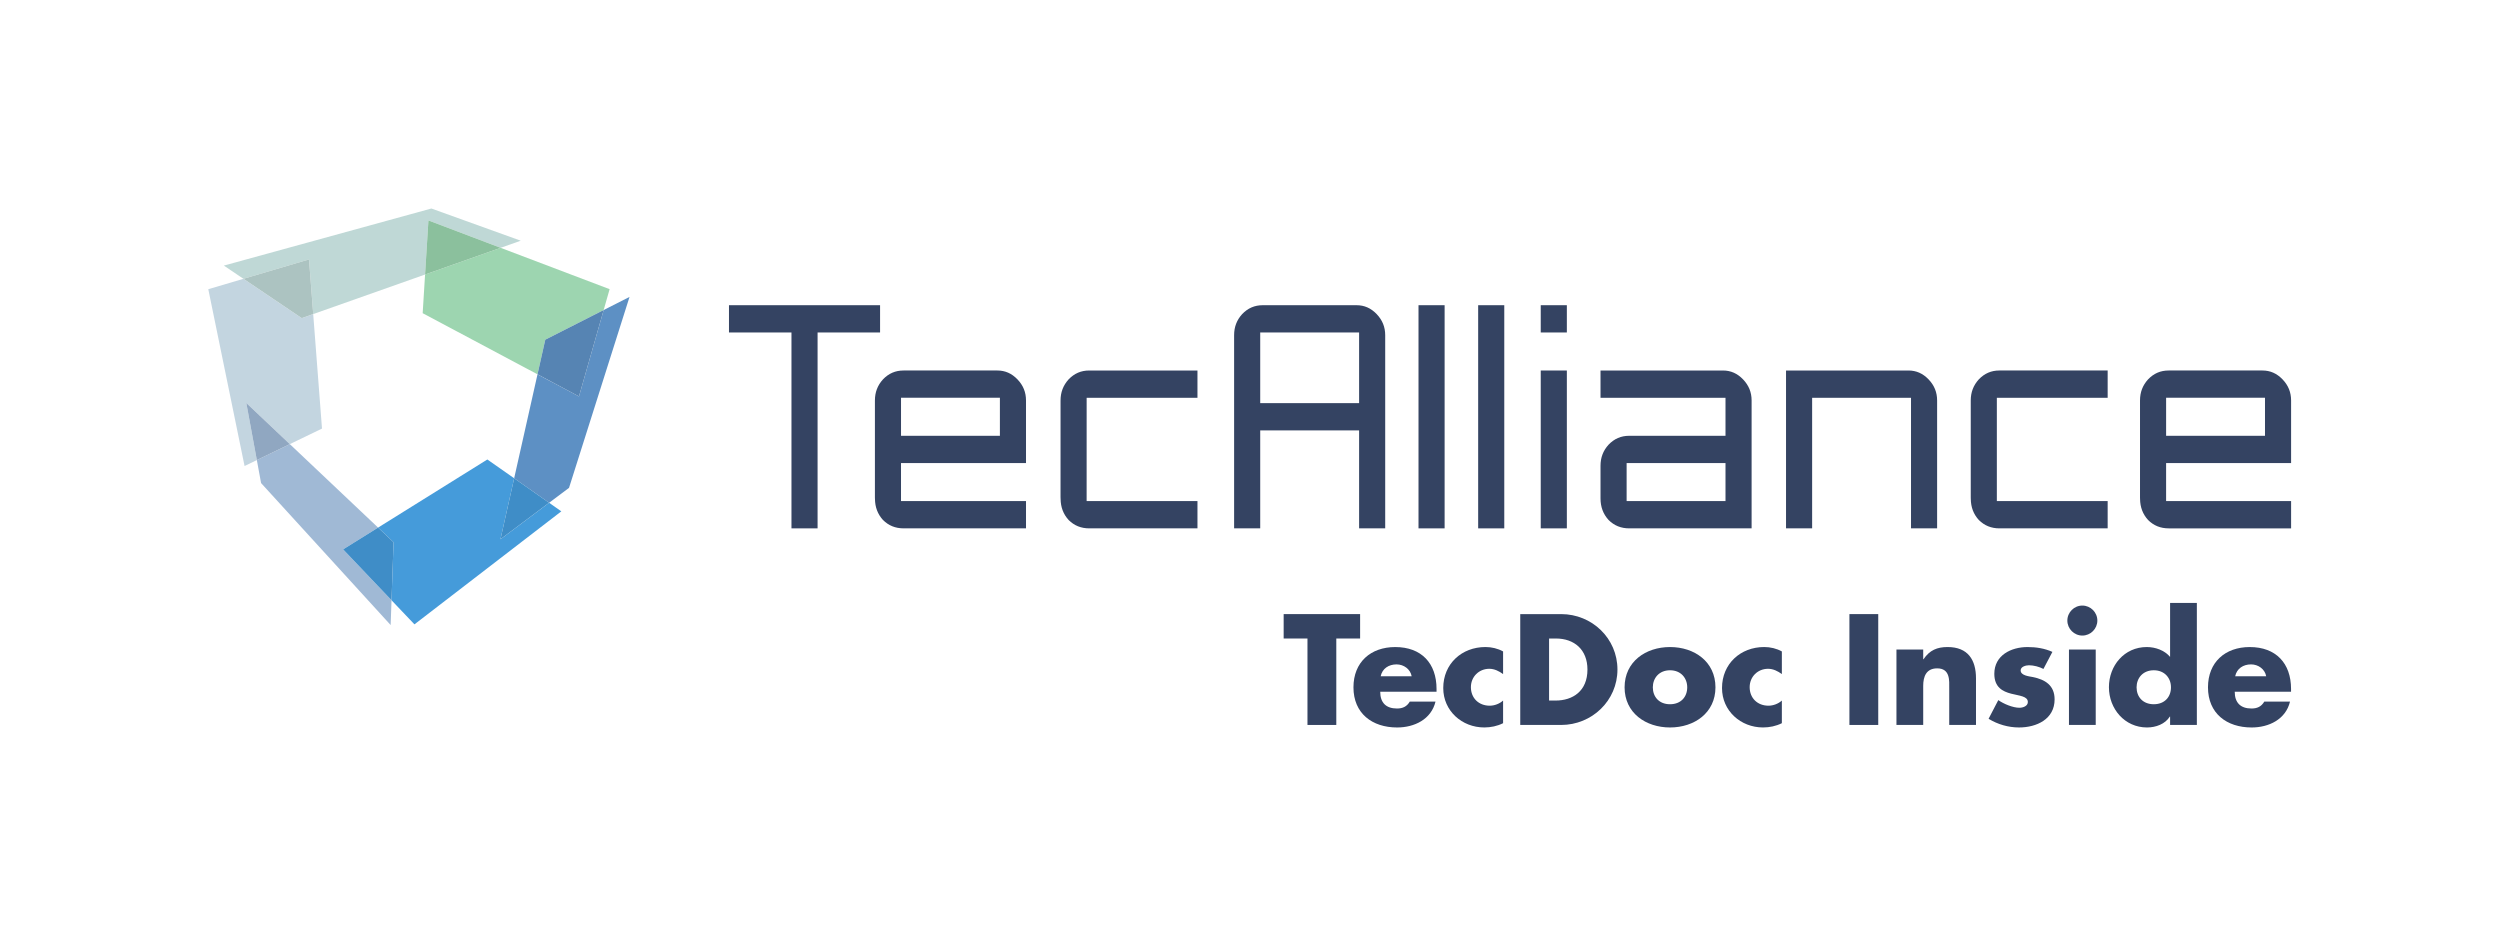
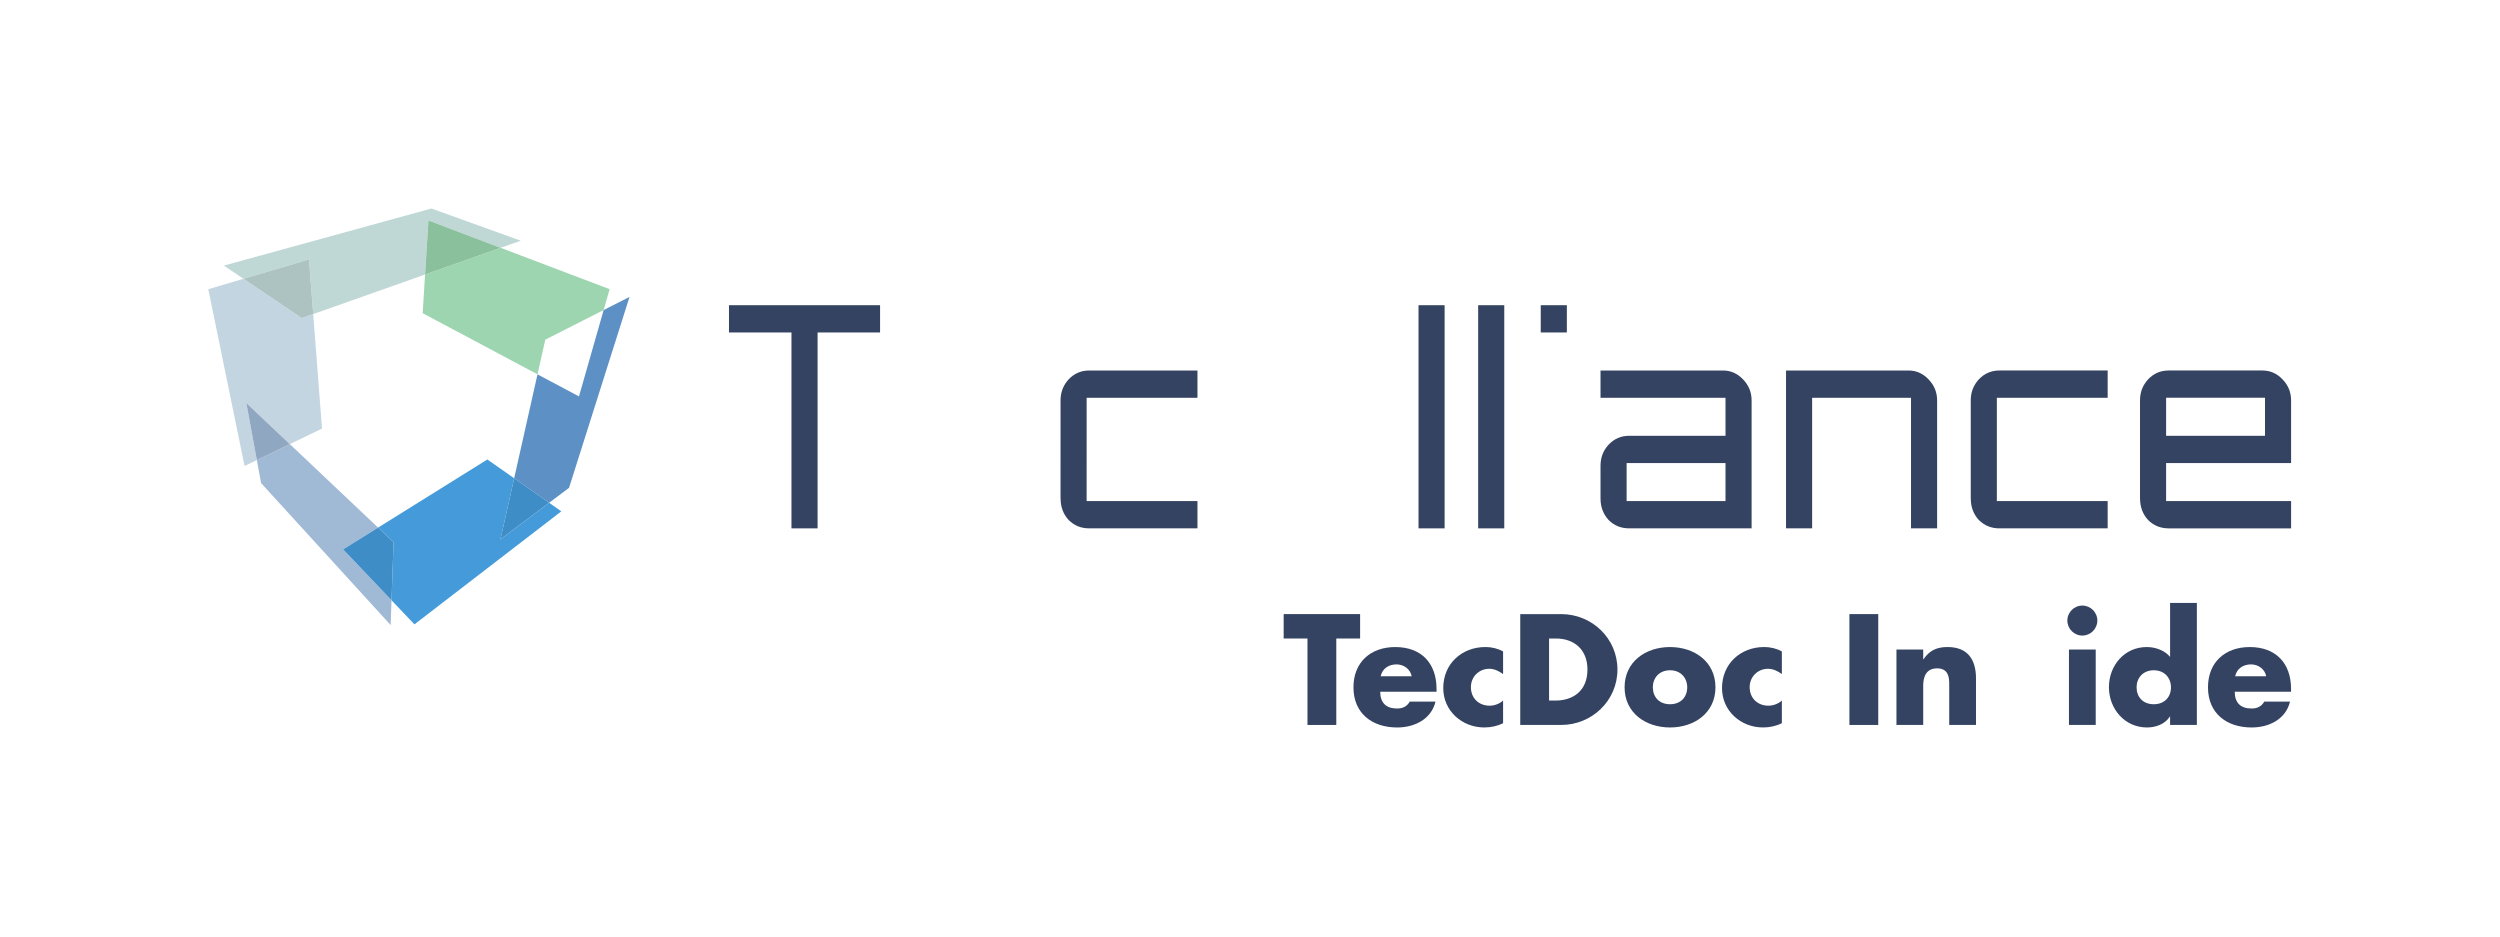
<svg xmlns="http://www.w3.org/2000/svg" viewBox="0 0 317.48 119.053" height="119.053" width="317.48" xml:space="preserve" id="svg4518" version="1.1">
  <defs id="defs4522" />
  <g transform="matrix(1.333,0,0,-1.333,0,119.053)" id="g4526">
    <g id="g4676">
      <path id="path4532" style="fill:#344362;fill-opacity:1;fill-rule:nonzero;stroke:none;stroke-width:0.1" d="M 83.842,60.236 H 69.448 V 57.638 H 75.402 V 38.976 h 2.487 v 18.662 h 5.954 v 2.598" />
-       <path id="path4534" style="fill:#344362;fill-opacity:1;fill-rule:nonzero;stroke:none;stroke-width:0.1" d="m 85.838,51.418 h 9.42 v -3.622 h -9.42 z m 11.907,-6.22 v 5.964 c 0,0.778 -0.265,1.434 -0.812,2.006 -0.547,0.571 -1.175,0.848 -1.92,0.848 h -8.93 c -0.777,0 -1.42,-0.277 -1.966,-0.848 -0.514,-0.567 -0.766,-1.225 -0.766,-2.006 l -8e-4,-9.222 0.005,-0.153 c 0.009,-0.798 0.26,-1.457 0.766,-2.015 0.537,-0.532 1.182,-0.795 1.962,-0.795 h 11.662 v 2.598 H 85.837 v 3.623 h 11.909" />
      <path id="path4536" style="fill:#344362;fill-opacity:1;fill-rule:nonzero;stroke:none;stroke-width:0.1" d="m 101.035,41.952 0.006,-0.166 c 0.009,-0.798 0.26,-1.457 0.766,-2.015 0.537,-0.532 1.181,-0.795 1.961,-0.795 h 10.312 v 2.598 h -10.559 l 0.002,9.843 h 10.557 v 2.598 h -10.312 c -0.776,0 -1.418,-0.277 -1.964,-0.846 -0.516,-0.571 -0.767,-1.228 -0.767,-2.009 l -0.002,-9.209" />
-       <path id="path4538" style="fill:#344362;fill-opacity:1;fill-rule:nonzero;stroke:none;stroke-width:0.1" d="m 120.058,50.906 v 6.732 h 9.421 V 50.906 Z M 131.965,38.976 V 57.382 c 0,0.778 -0.266,1.434 -0.812,2.006 -0.546,0.571 -1.175,0.848 -1.92,0.848 h -8.93 c -0.777,0 -1.42,-0.278 -1.966,-0.848 -0.514,-0.567 -0.766,-1.225 -0.766,-2.006 V 38.976 h 2.487 v 9.331 h 9.421 v -9.331 h 2.486" />
      <path id="path4540" style="fill:#344362;fill-opacity:1;fill-rule:nonzero;stroke:none;stroke-width:0.1" d="M 135.138,60.236 V 38.976 h 2.487 v 21.26 h -2.487" />
      <path id="path4542" style="fill:#344362;fill-opacity:1;fill-rule:nonzero;stroke:none;stroke-width:0.1" d="M 140.822,60.236 V 38.976 h 2.487 v 21.26 h -2.487" />
-       <path id="path4544" style="fill:#344362;fill-opacity:1;fill-rule:nonzero;stroke:none;stroke-width:0.1" d="M 146.783,54.016 V 38.976 h 2.487 v 15.039 h -2.487" />
      <path id="path4546" style="fill:#344362;fill-opacity:1;fill-rule:nonzero;stroke:none;stroke-width:0.1" d="m 146.783,60.236 v -2.598 h 2.487 v 2.598 h -2.487" />
      <path id="path4548" style="fill:#344362;fill-opacity:1;fill-rule:nonzero;stroke:none;stroke-width:0.1" d="m 154.965,45.197 h 9.42 v -3.623 l -9.42,8e-4 z m 0.245,-6.221 h 11.662 v 12.185 c 0,0.778 -0.266,1.434 -0.812,2.006 -0.547,0.571 -1.175,0.848 -1.92,0.848 h -11.662 v -2.598 h 11.907 v -3.622 h -9.175 c -0.777,0 -1.42,-0.278 -1.966,-0.848 -0.514,-0.566 -0.766,-1.224 -0.766,-2.006 v -3.111 c 0,-0.815 0.252,-1.488 0.77,-2.059 0.537,-0.532 1.182,-0.795 1.962,-0.795" />
      <path id="path4550" style="fill:#344362;fill-opacity:1;fill-rule:nonzero;stroke:none;stroke-width:0.1" d="m 184.545,38.976 v 12.185 c 0,0.778 -0.266,1.435 -0.812,2.006 -0.547,0.571 -1.175,0.848 -1.92,0.848 H 170.151 V 38.976 h 2.487 v 12.441 h 9.42 V 38.976 h 2.487" />
      <path id="path4552" style="fill:#344362;fill-opacity:1;fill-rule:nonzero;stroke:none;stroke-width:0.1" d="M 200.792,54.016 H 190.48 c -0.776,0 -1.418,-0.277 -1.964,-0.846 -0.516,-0.571 -0.767,-1.228 -0.767,-2.009 v -9.238 l 0.004,-0.138 c 0.009,-0.798 0.26,-1.457 0.766,-2.014 0.537,-0.532 1.182,-0.795 1.961,-0.795 h 10.312 v 2.598 h -10.557 v 9.843 h 10.557 v 2.598" />
      <path id="path4554" style="fill:#344362;fill-opacity:1;fill-rule:nonzero;stroke:none;stroke-width:0.1" d="m 206.361,51.418 h 9.42 v -3.622 h -9.42 z m 11.907,-6.22 v 5.964 c 0,0.778 -0.266,1.435 -0.812,2.006 -0.547,0.571 -1.175,0.848 -1.92,0.848 h -8.93 c -0.777,0 -1.42,-0.277 -1.966,-0.848 -0.514,-0.567 -0.766,-1.225 -0.766,-2.006 v -9.238 l 0.004,-0.139 c 0.01,-0.798 0.26,-1.457 0.766,-2.014 0.537,-0.532 1.182,-0.795 1.962,-0.795 h 11.662 v 2.598 H 206.36 v 3.623 h 11.908" />
      <path id="path4556" style="fill:#c3d5e0;fill-opacity:1;fill-rule:nonzero;stroke:none;stroke-width:0.1" d="m 27.61,47.001 3.066,1.482 -0.838,10.907 -1.093,-0.387 -5.554,3.748 -3.348,-0.99 3.456,-16.846 1.17,0.566 -1.002,5.438 4.145,-3.919" />
      <path id="path4558" style="fill:#9dd5b0;fill-opacity:1;fill-rule:nonzero;stroke:none;stroke-width:0.1" d="m 40.267,59.475 10.939,-5.824 0.742,3.301 5.561,2.824 0.568,1.988 -10.386,3.939 -7.195,-2.544 -0.229,-3.684" />
      <path id="path4560" style="fill:#459bda;fill-opacity:1;fill-rule:nonzero;stroke:none;stroke-width:0.1" d="m 48.983,43.748 -2.554,1.79 -10.41,-6.489 1.476,-1.396 -0.195,-5.527 2.184,-2.295 13.992,10.767 -1.163,0.815 -4.635,-3.475 1.305,5.809" />
      <path id="path4562" style="fill:#5d90c4;fill-opacity:1;fill-rule:nonzero;stroke:none;stroke-width:0.1" d="m 59.976,61.028 -2.467,-1.253 -2.352,-8.229 -3.951,2.103 -2.224,-9.902 3.33,-2.334 1.898,1.423 5.764,18.19" />
-       <path id="path4564" style="fill:#5684b3;fill-opacity:1;fill-rule:nonzero;stroke:none;stroke-width:0.1" d="m 51.207,53.65 3.951,-2.103 2.352,8.229 -5.561,-2.824 -0.742,-3.301" />
      <path id="path4566" style="fill:#3f8dc7;fill-opacity:1;fill-rule:nonzero;stroke:none;stroke-width:0.1" d="m 47.678,37.94 4.635,3.475 -3.33,2.334 z" />
      <path id="path4568" style="fill:#bfd8d6;fill-opacity:1;fill-rule:nonzero;stroke:none;stroke-width:0.1" d="m 29.838,59.39 10.658,3.768 0.32,5.152 6.875,-2.608 1.919,0.678 -8.514,3.068 -19.771,-5.438 1.866,-1.259 6.247,1.846 0.4,-5.208" />
      <path id="path4570" style="fill:#acc3c1;fill-opacity:1;fill-rule:nonzero;stroke:none;stroke-width:0.1" d="m 29.838,59.39 -0.4,5.208 -6.247,-1.846 5.554,-3.748 1.093,0.387" />
      <path id="path4572" style="fill:#8bc09d;fill-opacity:1;fill-rule:nonzero;stroke:none;stroke-width:0.1" d="m 40.496,63.158 7.195,2.544 -6.875,2.608 z" />
      <path id="path4574" style="fill:#a0b9d5;fill-opacity:1;fill-rule:nonzero;stroke:none;stroke-width:0.1" d="m 36.019,39.05 -8.409,7.951 -3.142,-1.519 0.404,-2.191 12.344,-13.527 0.084,2.363 -4.612,4.846 3.331,2.077" />
      <path id="path4576" style="fill:#90a7c1;fill-opacity:1;fill-rule:nonzero;stroke:none;stroke-width:0.1" d="m 23.466,50.919 1.002,-5.438 3.142,1.519 z" />
      <path id="path4578" style="fill:#3f8dc7;fill-opacity:1;fill-rule:nonzero;stroke:none;stroke-width:0.1" d="m 36.019,39.05 -3.331,-2.077 4.612,-4.846 0.195,5.527 -1.476,1.396" />
      <path id="path4580" style="fill:#344362;fill-opacity:1;fill-rule:nonzero;stroke:none;stroke-width:0.1" d="m 127.306,20.247 h -2.746 v 8.236 h -2.269 v 2.325 h 7.284 v -2.325 h -2.269 v -8.236" />
      <path id="path4582" style="fill:#344362;fill-opacity:1;fill-rule:nonzero;stroke:none;stroke-width:0.1" d="m 134.488,24.883 c -0.126,0.686 -0.756,1.134 -1.442,1.134 -0.742,0 -1.359,-0.392 -1.513,-1.134 z m 2.368,-1.472 h -5.365 c 0,-1.036 0.546,-1.597 1.597,-1.597 0.546,0 0.938,0.182 1.219,0.658 h 2.451 c -0.406,-1.695 -2.017,-2.465 -3.656,-2.465 -2.381,0 -4.161,1.345 -4.161,3.824 0,2.395 1.64,3.838 3.979,3.838 2.493,0 3.936,-1.541 3.936,-3.992 v -0.266" />
      <path id="path4584" style="fill:#344362;fill-opacity:1;fill-rule:nonzero;stroke:none;stroke-width:0.1" d="m 143.196,25.093 c -0.378,0.28 -0.826,0.505 -1.316,0.505 -0.981,0 -1.751,-0.757 -1.751,-1.751 0,-1.037 0.742,-1.765 1.793,-1.765 0.448,0 0.938,0.182 1.274,0.49 v -2.157 c -0.56,-0.28 -1.176,-0.406 -1.793,-0.406 -2.129,0 -3.908,1.583 -3.908,3.754 0,2.311 1.765,3.908 4.021,3.908 0.588,0 1.176,-0.14 1.68,-0.42 V 25.093" />
      <path id="path4586" style="fill:#344362;fill-opacity:1;fill-rule:nonzero;stroke:none;stroke-width:0.1" d="m 147.577,22.572 h 0.616 c 1.639,0 3.04,0.896 3.04,2.955 0,1.891 -1.247,2.956 -3.011,2.956 h -0.645 z m -2.746,8.236 h 3.895 c 2.941,0 5.365,-2.311 5.365,-5.281 0,-2.97 -2.438,-5.28 -5.365,-5.28 h -3.895 v 10.561" />
      <path id="path4588" style="fill:#344362;fill-opacity:1;fill-rule:nonzero;stroke:none;stroke-width:0.1" d="m 157.461,23.832 c 0,-0.91 0.602,-1.611 1.639,-1.611 1.036,0 1.638,0.7 1.638,1.611 0,0.882 -0.602,1.625 -1.638,1.625 -1.037,0 -1.639,-0.743 -1.639,-1.625 z m 5.967,0 c 0,-2.438 -2.017,-3.824 -4.328,-3.824 -2.298,0 -4.329,1.373 -4.329,3.824 0,2.451 2.017,3.838 4.329,3.838 2.311,0 4.328,-1.387 4.328,-3.838" />
      <path id="path4590" style="fill:#344362;fill-opacity:1;fill-rule:nonzero;stroke:none;stroke-width:0.1" d="m 169.754,25.093 c -0.378,0.28 -0.826,0.505 -1.317,0.505 -0.981,0 -1.75,-0.757 -1.75,-1.751 0,-1.037 0.742,-1.765 1.792,-1.765 0.449,0 0.939,0.182 1.275,0.49 v -2.157 c -0.561,-0.28 -1.177,-0.406 -1.793,-0.406 -2.129,0 -3.908,1.583 -3.908,3.754 0,2.311 1.764,3.908 4.02,3.908 0.588,0 1.176,-0.14 1.681,-0.42 V 25.093" />
      <path id="path4592" style="fill:#344362;fill-opacity:1;fill-rule:nonzero;stroke:none;stroke-width:0.1" d="m 178.936,20.247 h -2.746 v 10.561 h 2.746 V 20.247" />
      <path id="path4594" style="fill:#344362;fill-opacity:1;fill-rule:nonzero;stroke:none;stroke-width:0.1" d="m 183.22,26.507 h 0.028 c 0.588,0.869 1.303,1.163 2.297,1.163 1.934,0 2.704,-1.218 2.704,-2.984 v -4.44 h -2.55 v 3.502 c 0,0.686 0.113,1.891 -1.148,1.891 -1.037,0 -1.331,-0.771 -1.331,-1.667 v -3.726 h -2.549 v 7.186 h 2.549 v -0.925" />
-       <path id="path4596" style="fill:#344362;fill-opacity:1;fill-rule:nonzero;stroke:none;stroke-width:0.1" d="m 194.673,25.583 c -0.392,0.21 -0.939,0.35 -1.373,0.35 -0.294,0 -0.798,-0.126 -0.798,-0.49 0,-0.491 0.798,-0.56 1.148,-0.63 1.191,-0.238 2.087,-0.798 2.087,-2.129 0,-1.891 -1.722,-2.676 -3.389,-2.676 -1.023,0 -2.032,0.294 -2.9,0.827 l 0.925,1.779 c 0.518,-0.364 1.387,-0.729 2.017,-0.729 0.322,0 0.798,0.154 0.798,0.546 0,0.561 -0.798,0.589 -1.596,0.798 -0.799,0.21 -1.598,0.603 -1.598,1.891 0,1.765 1.598,2.55 3.166,2.55 0.813,0 1.625,-0.126 2.367,-0.462 l -0.854,-1.625" />
      <path id="path4598" style="fill:#344362;fill-opacity:1;fill-rule:nonzero;stroke:none;stroke-width:0.1" d="m 199.655,20.247 h -2.549 v 7.186 h 2.549 z m 0.155,9.945 c 0,-0.784 -0.645,-1.429 -1.429,-1.429 -0.784,0 -1.429,0.644 -1.429,1.429 0,0.785 0.645,1.429 1.429,1.429 0.784,0 1.429,-0.644 1.429,-1.429" />
      <path id="path4600" style="fill:#344362;fill-opacity:1;fill-rule:nonzero;stroke:none;stroke-width:0.1" d="m 203.547,23.832 c 0,-0.91 0.602,-1.611 1.639,-1.611 1.037,0 1.638,0.7 1.638,1.611 0,0.882 -0.601,1.625 -1.638,1.625 -1.037,0 -1.639,-0.743 -1.639,-1.625 z m 3.193,-2.788 h -0.027 c -0.448,-0.714 -1.331,-1.036 -2.172,-1.036 -2.129,0 -3.628,1.779 -3.628,3.838 0,2.059 1.471,3.824 3.601,3.824 0.826,0 1.694,-0.308 2.226,-0.939 v 5.141 h 2.55 V 20.247 h -2.55 v 0.798" />
      <path id="path4602" style="fill:#344362;fill-opacity:1;fill-rule:nonzero;stroke:none;stroke-width:0.1" d="m 215.896,24.883 c -0.125,0.686 -0.756,1.134 -1.443,1.134 -0.742,0 -1.358,-0.392 -1.513,-1.134 z m 2.368,-1.472 h -5.366 c 0,-1.036 0.547,-1.597 1.597,-1.597 0.547,0 0.939,0.182 1.219,0.658 h 2.451 c -0.406,-1.695 -2.017,-2.465 -3.655,-2.465 -2.382,0 -4.16,1.345 -4.16,3.824 0,2.395 1.638,3.838 3.977,3.838 2.493,0 3.937,-1.541 3.937,-3.992 v -0.266" />
    </g>
  </g>
</svg>